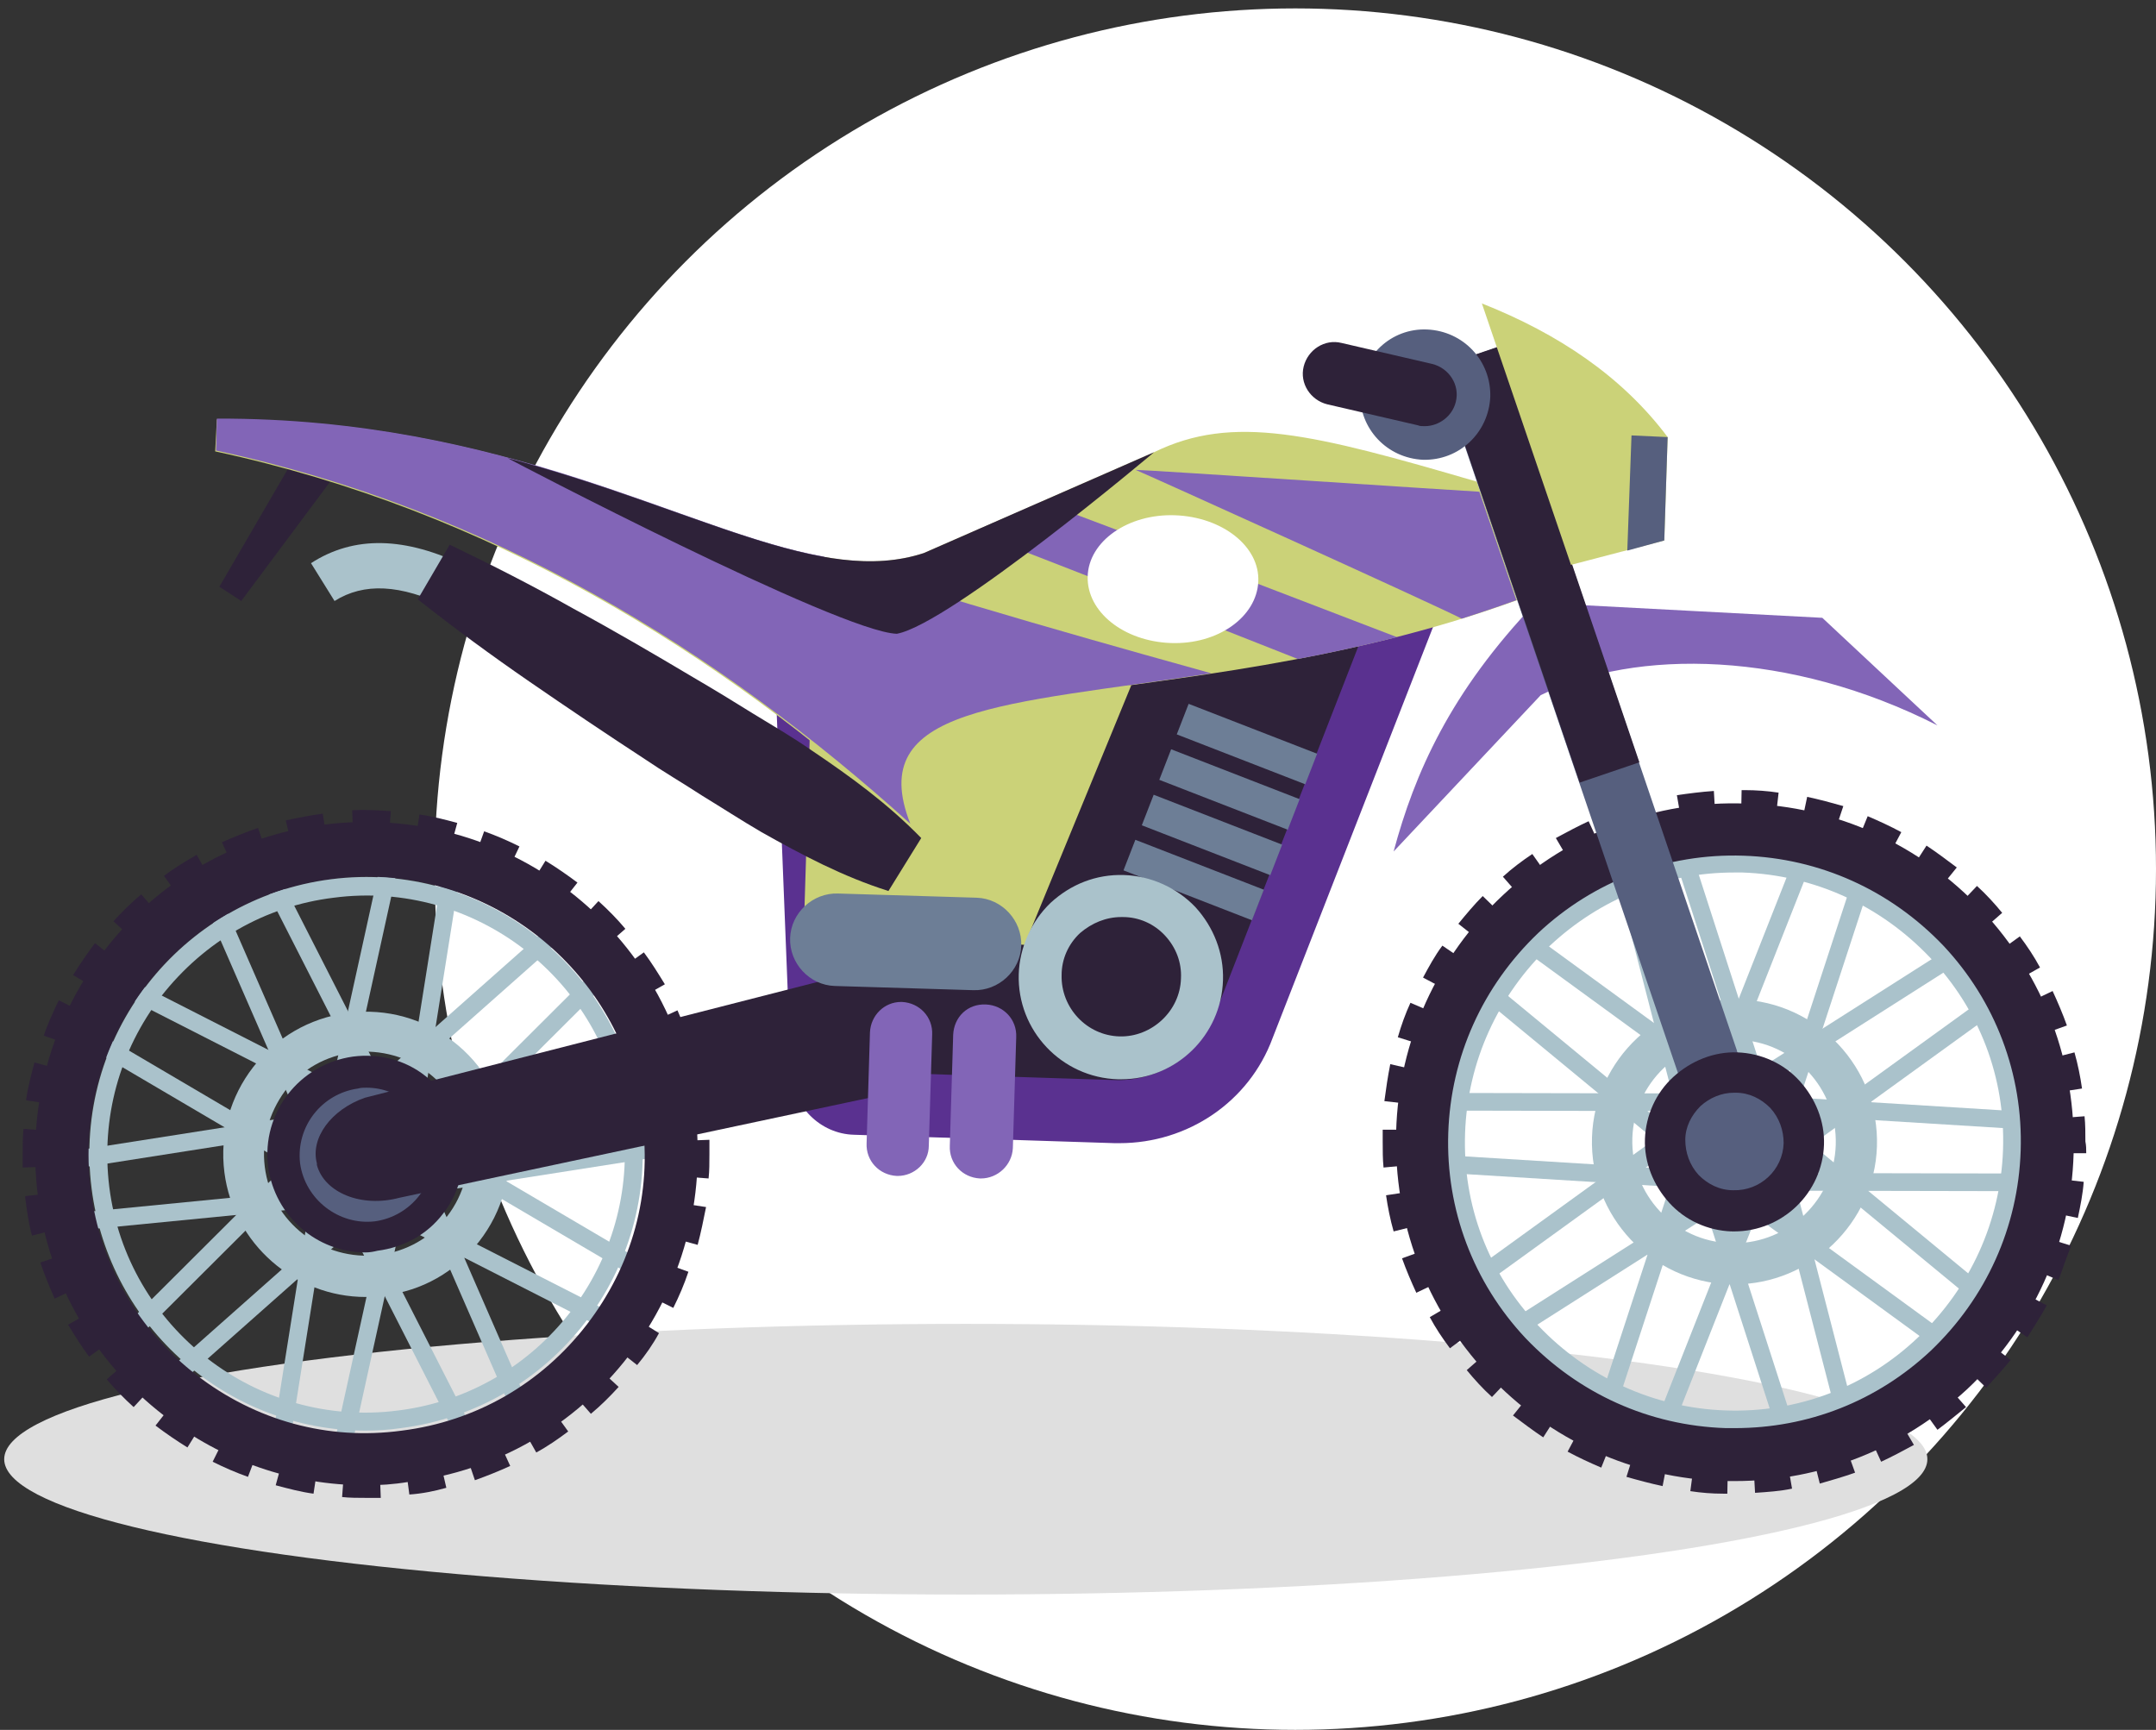
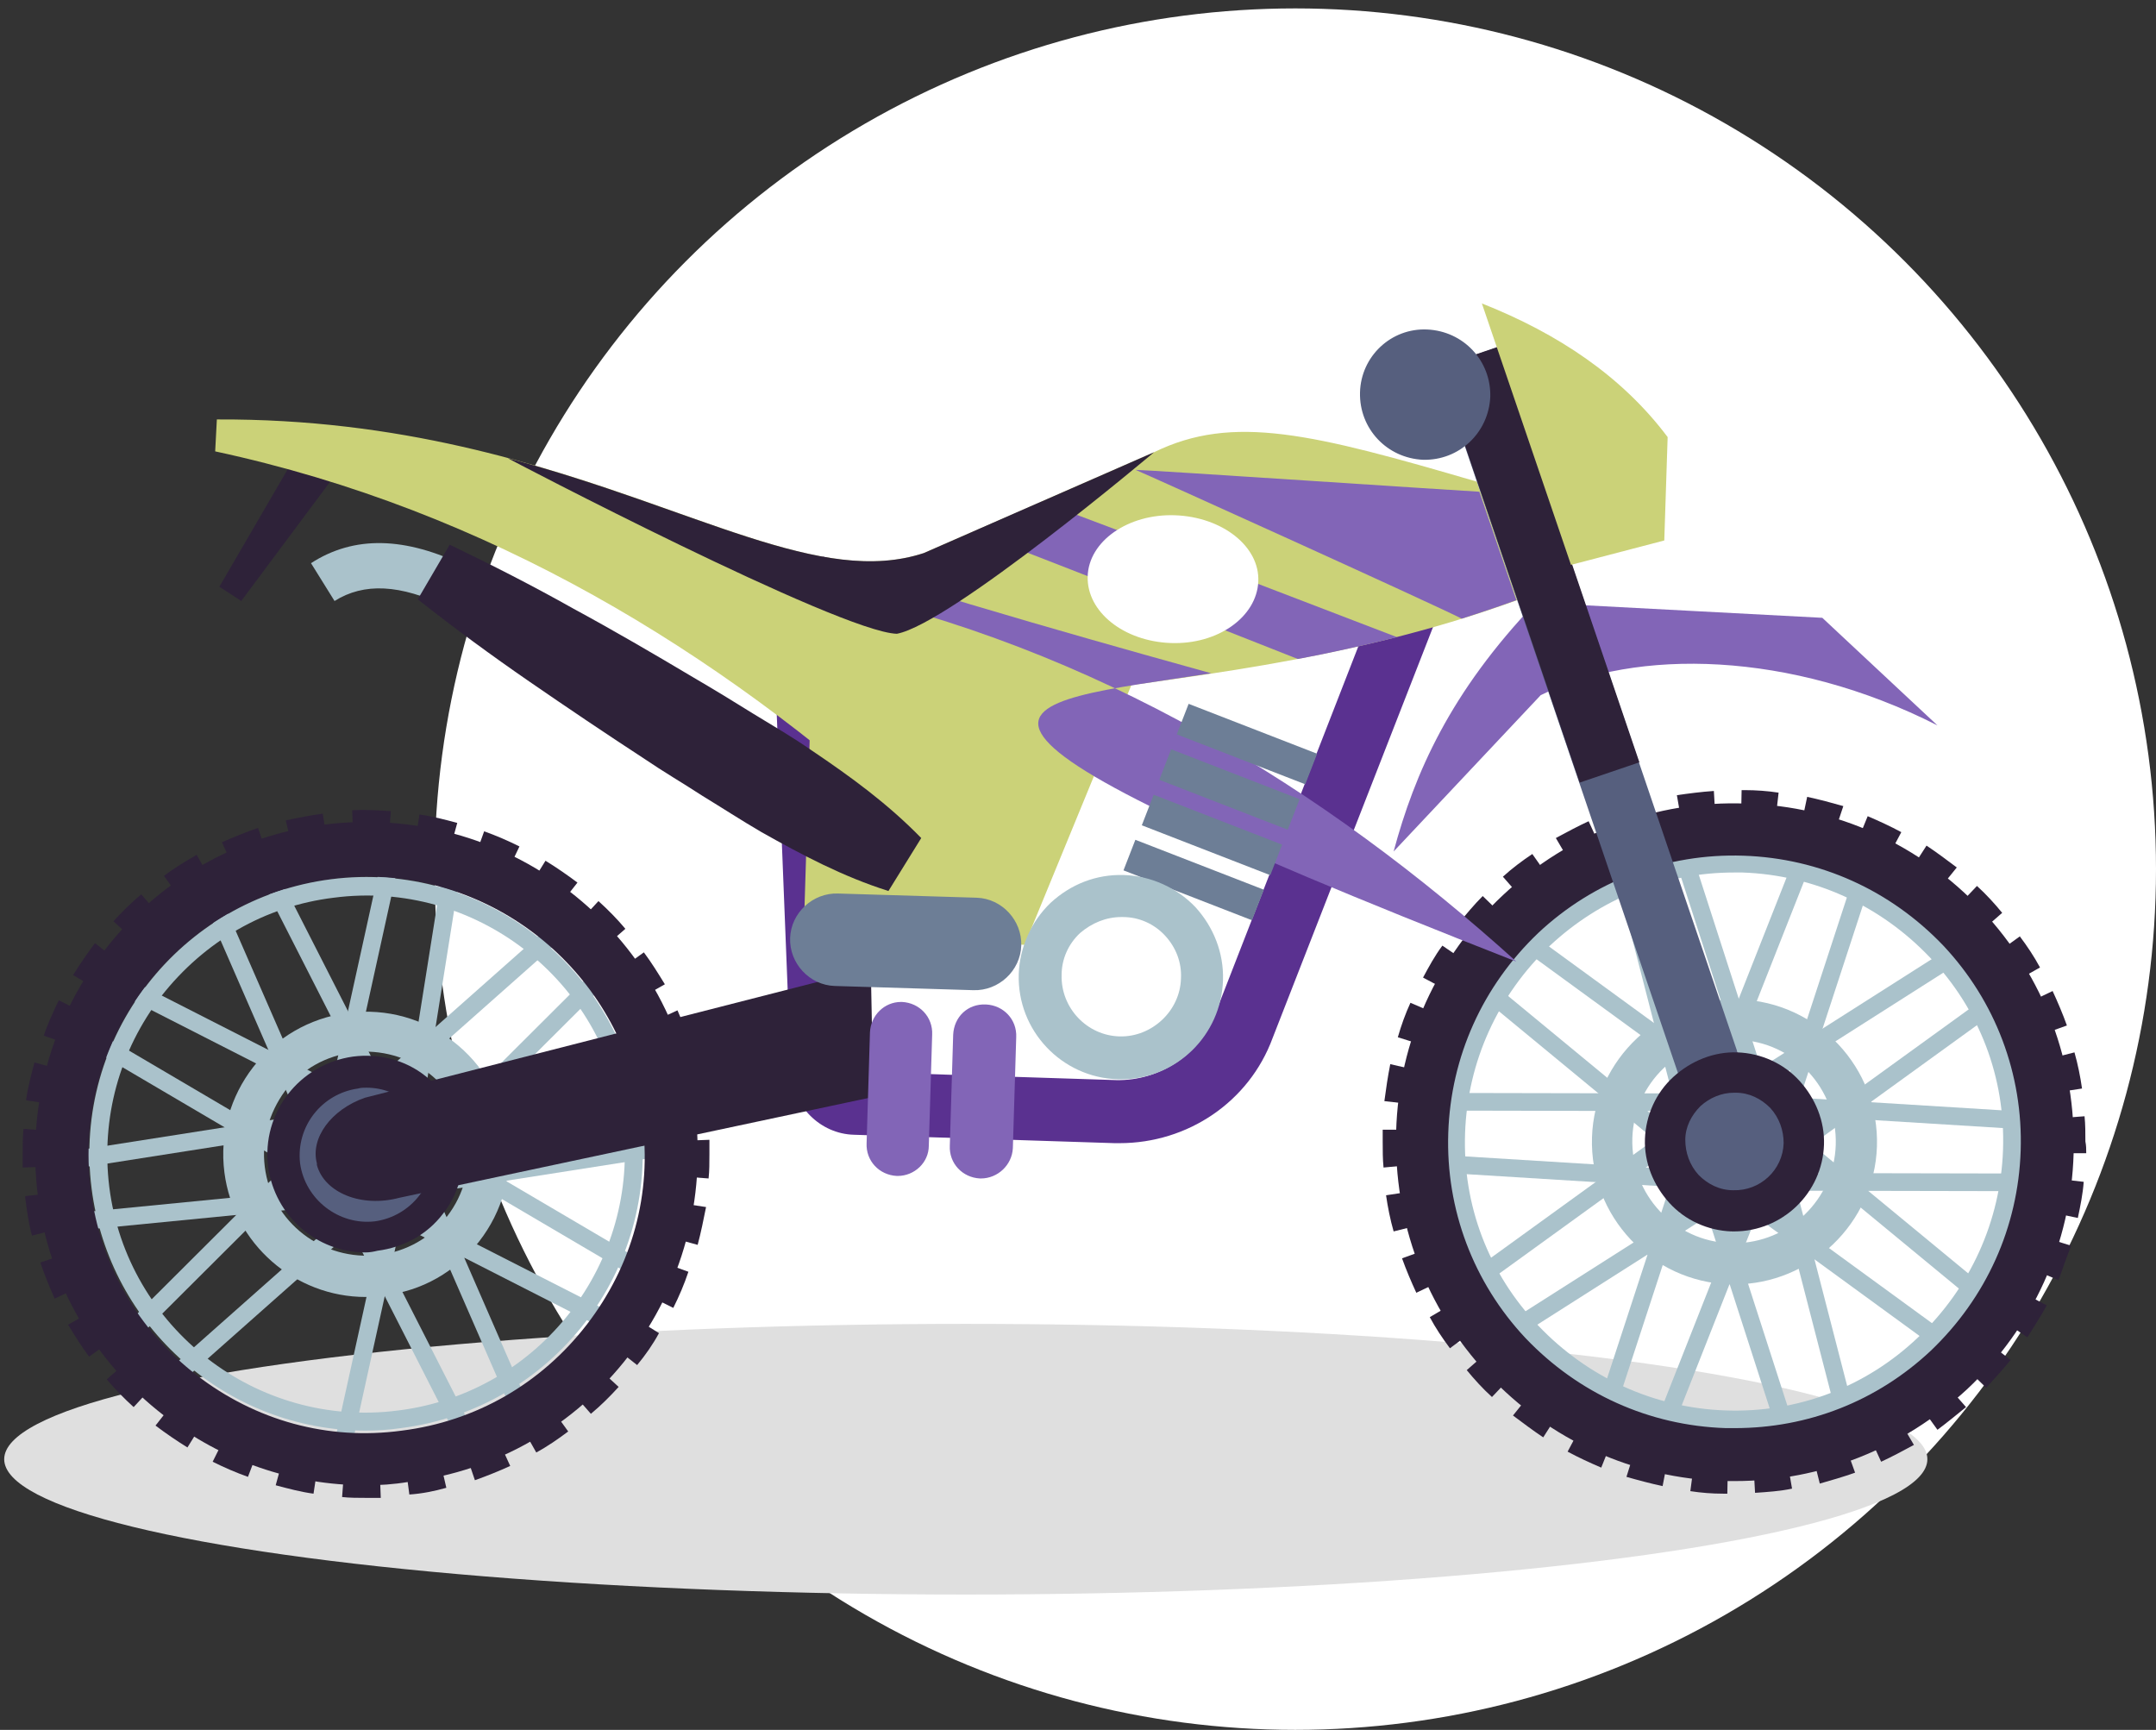
<svg xmlns="http://www.w3.org/2000/svg" version="1.1" x="0px" y="0px" viewBox="0 0 256.5 205.8" style="enable-background:new 0 0 256.5 205.8;" xml:space="preserve">
  <rect x="0" y="0" width="256.5" height="205.8" fill="#333333" stroke="none" />
  <style type="text/css">
	.st0{fill:#FFFFFF;}
	.st1{fill:#DFDFDF;}
	.st2{fill:#565B71;}
	.st3{fill:#AAC2CB;}
	.st4{fill:#2E2239;}
	.st5{fill:#5A3190;}
	.st6{fill:#CBD278;}
	.st7{fill:#8265B7;}
	.st8{fill:#565F7E;}
	.st9{fill:#6D7E96;}
</style>
  <g id="Layer_1">
    <g id="Layer_2_1_">
      <circle class="st0" cx="154.1" cy="103.4" r="102.4" />
    </g>
    <g id="Layer_3">
      <ellipse class="st1" cx="114.9" cy="173.6" rx="114.4" ry="16.1" />
    </g>
  </g>
  <g id="Layer_2">
    <g>
      <g>
        <g>
          <g>
            <g>
              <path class="st2" d="M200.3,135.6c-0.1,3.3,2.5,6.1,5.9,6.2c3.3,0.1,6.1-2.5,6.2-5.9c0.1-3.3-2.5-6.1-5.9-6.2        C203.2,129.7,200.4,132.3,200.3,135.6z" />
            </g>
          </g>
          <g>
            <g>
              <g>
                <g>
                  <g>
                    <rect x="190" y="117.9" transform="matrix(0.367 -0.93 0.93 0.367 20.973 268.741)" class="st3" width="35.9" height="2.1" />
                  </g>
                </g>
                <g>
                  <g>
                    <rect x="204.7" y="100.9" transform="matrix(0.952 -0.307 0.307 0.952 -26.567 68.948)" class="st3" width="2.1" height="35.9" />
                  </g>
                </g>
              </g>
              <g>
                <g>
                  <g>
                    <rect x="205.8" y="134.8" transform="matrix(0.952 -0.307 0.307 0.952 -36.92 70.91)" class="st3" width="2.1" height="35.9" />
                  </g>
                </g>
                <g>
                  <g>
                    <rect x="186.8" y="151.6" transform="matrix(0.367 -0.93 0.93 0.367 -12.451 287.113)" class="st3" width="35.9" height="2.1" />
                  </g>
                </g>
              </g>
            </g>
            <g>
              <g>
                <g>
                  <g>
                    <rect x="189.7" y="111.1" transform="matrix(0.636 -0.771 0.771 0.636 -30.217 194.064)" class="st3" width="2.1" height="35.9" />
                  </g>
                </g>
                <g>
                  <g>
                    <rect x="189" y="113.1" transform="matrix(1.996030e-03 -1 1 1.996030e-03 58.581 320.902)" class="st3" width="2.1" height="35.9" />
                  </g>
                </g>
              </g>
              <g>
                <g>
                  <g>
                    <rect x="221.5" y="122.6" transform="matrix(1.996030e-03 -1 1 1.996030e-03 81.604 362.895)" class="st3" width="2.1" height="35.9" />
                  </g>
                </g>
                <g>
                  <g>
                    <rect x="220.8" y="124.6" transform="matrix(0.636 -0.771 0.771 0.636 -29.312 222.952)" class="st3" width="2.1" height="35.9" />
                  </g>
                </g>
              </g>
            </g>
            <g>
              <g>
                <g>
                  <g>
                    <rect x="177.2" y="147.5" transform="matrix(0.844 -0.537 0.537 0.844 -49.236 127.913)" class="st3" width="35.9" height="2.1" />
                  </g>
                </g>
                <g>
                  <g>
                    <rect x="178.8" y="148.8" transform="matrix(0.311 -0.951 0.951 0.311 -6.774 290.357)" class="st3" width="35.9" height="2.1" />
                  </g>
                </g>
              </g>
              <g>
                <g>
                  <g>
                    <rect x="197.9" y="120.7" transform="matrix(0.311 -0.951 0.951 0.311 33.017 289.16)" class="st3" width="35.9" height="2.1" />
                  </g>
                </g>
                <g>
                  <g>
                    <rect x="199.6" y="122.1" transform="matrix(0.844 -0.537 0.537 0.844 -32.096 135.983)" class="st3" width="35.9" height="2.1" />
                  </g>
                </g>
              </g>
            </g>
            <g>
              <g>
                <g>
                  <g>
                    <rect x="213.9" y="132.5" transform="matrix(0.968 -0.25 0.25 0.968 -30.761 58.462)" class="st3" width="2.1" height="35.9" />
                  </g>
                </g>
                <g>
                  <g>
                    <rect x="215.7" y="131.3" transform="matrix(0.589 -0.808 0.808 0.589 -31.564 236.352)" class="st3" width="2.1" height="35.9" />
                  </g>
                </g>
              </g>
              <g>
                <g>
                  <g>
                    <rect x="194.9" y="104.5" transform="matrix(0.589 -0.808 0.808 0.589 -18.453 208.573)" class="st3" width="2.1" height="35.9" />
                  </g>
                </g>
                <g>
                  <g>
                    <rect x="196.7" y="103.3" transform="matrix(0.968 -0.25 0.25 0.968 -24.019 53.24)" class="st3" width="2.1" height="35.9" />
                  </g>
                </g>
              </g>
            </g>
            <g>
              <g>
                <g>
                  <g>
                    <rect x="221.8" y="114.2" transform="matrix(6.164848e-02 -0.998 0.998 6.164848e-02 77.244 346.457)" class="st3" width="2.1" height="35.9" />
                  </g>
                </g>
                <g>
                  <g>
                    <rect x="204.3" y="129" transform="matrix(0.81 -0.586 0.586 0.81 -34.065 154.995)" class="st3" width="35.9" height="2.1" />
                  </g>
                </g>
              </g>
              <g>
                <g>
                  <g>
                    <rect x="172.4" y="140.5" transform="matrix(0.81 -0.586 0.586 0.81 -46.847 138.488)" class="st3" width="35.9" height="2.1" />
                  </g>
                </g>
                <g>
                  <g>
                    <rect x="188.7" y="121.6" transform="matrix(6.164848e-02 -0.998 0.998 6.164848e-02 38.841 320.351)" class="st3" width="2.1" height="35.9" />
                  </g>
                </g>
              </g>
            </g>
          </g>
          <g>
            <g>
              <path class="st4" d="M206.4,176.2c-0.4,0-0.9,0-1.3,0c-10.8-0.3-20.8-4.9-28.1-12.7c-7.4-7.9-11.2-18.1-10.9-28.9        c0.3-10.8,4.9-20.8,12.7-28.1c7.9-7.4,18.2-11.3,28.9-10.9c10.8,0.3,20.8,4.9,28.1,12.7c7.4,7.9,11.2,18.1,10.9,28.9        c-0.3,10.8-4.9,20.8-12.7,28.1C226.4,172.3,216.7,176.2,206.4,176.2z M206.3,101.9c-8.7,0-16.9,3.2-23.2,9.2        c-6.6,6.2-10.4,14.6-10.7,23.7v0c-0.3,9.1,3,17.7,9.2,24.3c6.2,6.6,14.6,10.4,23.7,10.7c9.1,0.3,17.7-3,24.3-9.2        c6.6-6.2,10.4-14.6,10.7-23.7c0.3-9.1-3-17.7-9.2-24.3c-6.2-6.6-14.6-10.4-23.7-10.7C207,101.9,206.7,101.9,206.3,101.9z" />
            </g>
          </g>
          <g>
            <g>
              <path class="st3" d="M206.4,169.9c-0.4,0-0.7,0-1.1,0c-9.1-0.3-17.5-4.1-23.8-10.7c-6.2-6.6-9.5-15.3-9.2-24.4        c0.3-9.1,4.1-17.5,10.7-23.8c6.6-6.2,15.3-9.5,24.4-9.2c9.1,0.3,17.5,4.1,23.8,10.7c6.2,6.6,9.5,15.3,9.2,24.4        c-0.3,9.1-4.1,17.5-10.7,23.8C223.3,166.7,215.1,169.9,206.4,169.9z M206.3,103.8c-8.2,0-15.9,3.1-21.9,8.7        c-6.2,5.9-9.8,13.8-10.1,22.3c-0.3,8.6,2.8,16.7,8.7,22.9c5.9,6.2,13.8,9.8,22.3,10.1c8.6,0.3,16.7-2.8,22.9-8.7        c6.2-5.9,9.8-13.8,10.1-22.3c0.3-8.6-2.8-16.7-8.7-22.9c-5.9-6.2-13.8-9.8-22.3-10.1C207,103.8,206.7,103.8,206.3,103.8z" />
            </g>
          </g>
          <g>
            <g>
              <path class="st4" d="M205.5,177.7l-0.5,0c-1.3,0-2.6-0.1-3.9-0.3l0.7-5.3c1.1,0.1,2.3,0.2,3.4,0.3l0.4,0L205.5,177.7z         M208.8,177.6l-0.3-5.3c1.3-0.1,2.6-0.2,3.8-0.4l0.9,5.2C211.8,177.4,210.3,177.5,208.8,177.6z M197.8,176.8        c-1.4-0.3-2.9-0.7-4.3-1.1l1.6-5.1c1.2,0.4,2.5,0.7,3.7,1L197.8,176.8z M216.5,176.5l-1.3-5.2c1.2-0.3,2.5-0.7,3.7-1.1l1.8,5        C219.3,175.7,217.9,176.1,216.5,176.5z M190.5,174.6c-1.4-0.6-2.7-1.2-4-1.9l2.5-4.7c1.1,0.6,2.3,1.2,3.5,1.6L190.5,174.6z         M223.8,173.9l-2.2-4.8c1.2-0.5,2.3-1.1,3.4-1.8l2.7,4.6C226.4,172.6,225.1,173.3,223.8,173.9z M183.6,171        c-1.2-0.8-2.4-1.7-3.6-2.6l3.3-4.1c1,0.8,2,1.6,3.1,2.3L183.6,171z M230.5,170.1l-3.1-4.3c1-0.7,2.1-1.5,3-2.4l3.5,4        C232.8,168.3,231.7,169.2,230.5,170.1z M177.5,166.2c-1.1-1-2.1-2.1-3-3.2l4-3.5c0.8,1,1.7,1.9,2.7,2.8L177.5,166.2z         M236.3,165.1l-3.8-3.7c0.9-0.9,1.7-1.9,2.5-2.9l4.2,3.3C238.3,162.9,237.3,164,236.3,165.1z M172.5,160.4        c-0.9-1.2-1.7-2.4-2.4-3.7l4.6-2.7c0.6,1.1,1.4,2.2,2.1,3.2L172.5,160.4z M241.2,159.1l-4.4-3c0.7-1.1,1.4-2.2,2-3.3l4.7,2.5        C242.8,156.6,242,157.8,241.2,159.1z M168.5,153.8c-0.6-1.3-1.2-2.7-1.7-4.1l5-1.8c0.4,1.2,0.9,2.4,1.5,3.6L168.5,153.8z         M244.9,152.3l-4.9-2.1c0.5-1.2,0.9-2.4,1.3-3.6l5.1,1.6C245.9,149.5,245.4,150.9,244.9,152.3z M165.8,146.5        c-0.4-1.4-0.7-2.9-0.9-4.3l5.3-0.8c0.2,1.3,0.5,2.5,0.8,3.8L165.8,146.5z M247.2,144.9l-5.2-1.1c0.3-1.2,0.5-2.5,0.6-3.8        l5.3,0.6C247.8,142,247.5,143.5,247.2,144.9z M164.6,138.9c-0.1-1-0.1-2-0.1-3.1c0-0.5,0-0.9,0-1.4l5.3,0l0,0.2        c0,0.3,0,0.7,0,1.1c0,0.9,0,1.8,0.1,2.7L164.6,138.9z M248.2,137.2l-2.7,0l-2.7-0.2c0-0.4,0-0.8,0-1.2c0-0.9,0-1.7-0.1-2.6        l5.3-0.4c0.1,1,0.1,2,0.1,3C248.2,136.3,248.2,136.7,248.2,137.2z M170,131.6l-5.3-0.6c0.2-1.5,0.4-2.9,0.7-4.4l5.2,1.2        C170.4,129.1,170.2,130.4,170,131.6z M242.5,130.3c-0.2-1.3-0.5-2.5-0.8-3.8l5.1-1.3c0.4,1.4,0.7,2.9,0.9,4.3L242.5,130.3z         M171.4,125l-5.1-1.6c0.4-1.4,0.9-2.8,1.5-4.1l4.9,2.1C172.2,122.6,171.8,123.8,171.4,125z M240.9,123.8        c-0.4-1.2-0.9-2.4-1.5-3.6l4.8-2.3c0.6,1.3,1.2,2.7,1.7,4.1L240.9,123.8z M174,118.8l-4.7-2.5c0.7-1.3,1.4-2.6,2.3-3.8l4.4,3        C175.2,116.6,174.6,117.7,174,118.8z M238.1,117.7c-0.6-1.1-1.3-2.2-2.1-3.2l4.3-3.1c0.9,1.2,1.7,2.4,2.4,3.7L238.1,117.7z         M177.7,113.2l-4.2-3.3c0.9-1.1,1.9-2.3,2.9-3.3l3.8,3.7C179.3,111.2,178.5,112.2,177.7,113.2z M234.2,112.1        c-0.8-1-1.7-1.9-2.7-2.8l3.7-3.9c1.1,1,2.1,2.1,3,3.2L234.2,112.1z M182.3,108.3l-3.5-4c1.1-1,2.3-1.9,3.5-2.7l3.1,4.4        C184.3,106.6,183.3,107.4,182.3,108.3z M229.4,107.4c-1-0.8-2-1.6-3.1-2.3l2.9-4.5c1.2,0.8,2.4,1.7,3.6,2.6L229.4,107.4z         M187.8,104.3l-2.7-4.6c1.3-0.7,2.6-1.4,3.9-2l2.2,4.8C190,103.1,188.9,103.7,187.8,104.3z M223.7,103.7        c-1.1-0.6-2.3-1.2-3.5-1.7l2-4.9c1.4,0.6,2.7,1.2,4,1.9L223.7,103.7z M193.9,101.5l-1.8-5c1.4-0.5,2.8-0.9,4.2-1.3l1.3,5.2        C196.3,100.6,195.1,101,193.9,101.5z M217.6,101c-1.2-0.4-2.5-0.7-3.7-1l1.1-5.2c1.4,0.3,2.9,0.7,4.3,1.1L217.6,101z         M200.4,99.8l-0.9-5.2c1.4-0.2,2.9-0.4,4.4-0.5l0.3,5.3C202.9,99.4,201.7,99.6,200.4,99.8z M211,99.6        c-1.1-0.1-2.3-0.2-3.5-0.3l-0.4,0l0.1-5.3l0.4,0c1.3,0,2.7,0.1,4,0.3L211,99.6z" />
            </g>
          </g>
          <g>
            <g>
              <path class="st3" d="M206.3,152.8c-0.2,0-0.4,0-0.5,0c-9.3-0.3-16.7-8.1-16.4-17.5c0.3-9.3,8.2-16.7,17.5-16.4        c9.3,0.3,16.7,8.1,16.4,17.5C223,145.5,215.4,152.8,206.3,152.8z M206.3,123.7c-6.5,0-11.9,5.2-12.1,11.7        c-0.2,6.7,5,12.3,11.7,12.5c0.1,0,0.3,0,0.4,0c6.5,0,11.9-5.2,12.1-11.7c0.2-6.7-5-12.3-11.7-12.5        C206.6,123.7,206.5,123.7,206.3,123.7z" />
            </g>
          </g>
        </g>
        <g>
          <g>
            <g>
              <path class="st2" d="M37.5,138.1c0.4,3.3,3.5,5.7,6.8,5.2s5.7-3.5,5.2-6.8c-0.4-3.3-3.5-5.7-6.8-5.2        C39.5,131.7,37.1,134.8,37.5,138.1z" />
            </g>
          </g>
          <g>
            <g>
              <g>
                <g>
                  <g>
                    <rect x="24.5" y="119.3" transform="matrix(0.215 -0.977 0.977 0.215 -84.242 135.918)" class="st3" width="35.9" height="2.1" />
                  </g>
                </g>
                <g>
                  <g>
                    <rect x="39.3" y="102.7" transform="matrix(0.891 -0.454 0.454 0.891 -50.344 31.434)" class="st3" width="2.1" height="35.9" />
                  </g>
                </g>
              </g>
              <g>
                <g>
                  <g>
                    <rect x="45.7" y="136" transform="matrix(0.891 -0.454 0.454 0.891 -64.747 37.959)" class="st3" width="2.1" height="35.9" />
                  </g>
                </g>
                <g>
                  <g>
                    <rect x="26.7" y="153.2" transform="matrix(0.215 -0.977 0.977 0.215 -115.581 164.562)" class="st3" width="35.9" height="2.1" />
                  </g>
                </g>
              </g>
            </g>
            <g>
              <g>
                <g>
                  <g>
                    <rect x="26.1" y="115.1" transform="matrix(0.507 -0.862 0.862 0.507 -101.369 89.058)" class="st3" width="2.1" height="35.9" />
                  </g>
                </g>
                <g>
                  <g>
                    <rect x="8.8" y="134.1" transform="matrix(0.988 -0.155 0.155 0.988 -20.684 5.796)" class="st3" width="35.9" height="2.1" />
                  </g>
                </g>
              </g>
              <g>
                <g>
                  <g>
                    <rect x="42.4" y="138.3" transform="matrix(0.988 -0.155 0.155 0.988 -20.928 11.074)" class="st3" width="35.9" height="2.1" />
                  </g>
                </g>
                <g>
                  <g>
                    <rect x="58.9" y="123.5" transform="matrix(0.507 -0.862 0.862 0.507 -92.41 121.515)" class="st3" width="2.1" height="35.9" />
                  </g>
                </g>
              </g>
            </g>
            <g>
              <g>
                <g>
                  <g>
                    <rect x="16.5" y="150.6" transform="matrix(0.748 -0.663 0.663 0.748 -91.911 61.054)" class="st3" width="35.9" height="2.1" />
                  </g>
                </g>
                <g>
                  <g>
-                     <rect x="18.4" y="151.6" transform="matrix(0.157 -0.988 0.988 0.157 -120.104 164.621)" class="st3" width="35.9" height="2.1" />
-                   </g>
+                     </g>
                </g>
              </g>
              <g>
                <g>
                  <g>
                    <rect x="32.8" y="120.9" transform="matrix(0.157 -0.988 0.988 0.157 -77.66 152.953)" class="st3" width="35.9" height="2.1" />
                  </g>
                </g>
                <g>
                  <g>
                    <rect x="34.7" y="121.9" transform="matrix(0.748 -0.663 0.663 0.748 -68.346 65.877)" class="st3" width="35.9" height="2.1" />
                  </g>
                </g>
              </g>
            </g>
            <g>
              <g>
                <g>
                  <g>
                    <rect x="53.3" y="132.4" transform="matrix(0.917 -0.4 0.4 0.917 -55.562 34.262)" class="st3" width="2.1" height="35.9" />
                  </g>
                </g>
                <g>
                  <g>
                    <rect x="54.9" y="130.9" transform="matrix(0.454 -0.891 0.891 0.454 -102.119 131.062)" class="st3" width="2.1" height="35.9" />
                  </g>
                </g>
              </g>
              <g>
                <g>
                  <g>
                    <rect x="30.1" y="107.8" transform="matrix(0.454 -0.891 0.891 0.454 -94.98 96.377)" class="st3" width="2.1" height="35.9" />
                  </g>
                </g>
                <g>
                  <g>
                    <rect x="31.7" y="106.3" transform="matrix(0.917 -0.4 0.4 0.917 -46.933 23.44)" class="st3" width="2.1" height="35.9" />
                  </g>
                </g>
              </g>
            </g>
            <g>
              <g>
                <g>
                  <g>
                    <rect x="41.3" y="130" transform="matrix(0.995 -9.750540e-02 9.750540e-02 0.995 -12.496 6.407)" class="st3" width="35.9" height="2.1" />
                  </g>
                </g>
                <g>
                  <g>
                    <rect x="40.4" y="128.1" transform="matrix(0.708 -0.706 0.706 0.708 -74.147 78.974)" class="st3" width="35.9" height="2.1" />
                  </g>
                </g>
              </g>
              <g>
                <g>
                  <g>
                    <rect x="10.7" y="144.4" transform="matrix(0.708 -0.706 0.706 0.708 -94.383 62.791)" class="st3" width="35.9" height="2.1" />
                  </g>
                </g>
                <g>
                  <g>
                    <rect x="9.8" y="142.5" transform="matrix(0.995 -9.750540e-02 9.750540e-02 0.995 -13.865 3.395)" class="st3" width="35.9" height="2.1" />
                  </g>
                </g>
              </g>
            </g>
          </g>
          <g>
            <g>
              <path class="st4" d="M43.5,176.7c-8.7,0-17.1-2.9-24-8.3c-8.3-6.4-13.7-15.7-15-26.2c-1.3-10.4,1.5-20.8,7.9-29.1        c6.4-8.3,15.7-13.7,26.2-15c10.4-1.3,20.8,1.5,29.1,7.9c8.3,6.4,13.7,15.7,15,26.2c1.3,10.4-1.5,20.8-7.9,29.1        c-6.4,8.3-15.7,13.7-26.2,15C46.8,176.6,45.2,176.7,43.5,176.7z M43.6,104.3c-1.4,0-2.8,0.1-4.2,0.3        c-18.1,2.3-30.9,18.9-28.6,37c1.1,8.8,5.6,16.6,12.6,22c7,5.4,15.6,7.8,24.4,6.6c8.8-1.1,16.6-5.6,22-12.6        c5.4-7,7.8-15.6,6.6-24.4C74.2,116.5,60,104.3,43.6,104.3z" />
            </g>
          </g>
          <g>
            <g>
              <path class="st3" d="M43.5,170.2c-16.3,0-30.5-12.2-32.6-28.8l0,0c-2.3-18,10.5-34.5,28.5-36.8c18-2.3,34.5,10.5,36.8,28.5        c2.3,18-10.5,34.5-28.5,36.8C46.3,170.1,44.9,170.2,43.5,170.2z M13,141.2c2.1,16.8,17.6,28.8,34.4,26.6        c16.8-2.1,28.8-17.6,26.7-34.4c-2.1-16.8-17.6-28.8-34.4-26.6c-8.2,1-15.4,5.2-20.5,11.7C14.2,125,12,133,13,141.2L13,141.2z" />
            </g>
          </g>
          <g>
            <g>
              <path class="st4" d="M43.5,178.2c-0.9,0-1.9,0-2.8-0.1l0.4-5.3c1.3,0.1,2.6,0.1,4,0.1l0.2,5.3        C44.7,178.2,44.1,178.2,43.5,178.2z M48.7,177.8l-0.7-5.3l0.2,0c1.2-0.2,2.5-0.4,3.7-0.7l1.2,5.2        C51.7,177.4,50.2,177.7,48.7,177.8z M37.3,177.7c-1.5-0.2-3-0.6-4.5-1l1.4-5.1c1.3,0.3,2.6,0.6,3.9,0.8L37.3,177.7z         M56.5,176.1l-1.7-5c1.3-0.4,2.5-0.9,3.7-1.5l2.2,4.8C59.4,175,57.9,175.6,56.5,176.1z M29.5,175.7c-1.4-0.5-2.8-1.1-4.2-1.8        l2.4-4.8c1.2,0.6,2.4,1.1,3.7,1.6L29.5,175.7z M63.8,172.8l-2.6-4.6c1.2-0.7,2.3-1.4,3.3-2.2l3.1,4.3        C66.4,171.2,65.1,172.1,63.8,172.8z M22.3,172.2c-1.3-0.8-2.6-1.7-3.8-2.6l3.3-4.2c1.1,0.8,2.2,1.6,3.3,2.3L22.3,172.2z         M70.3,168.2l-3.5-4c1-0.9,2-1.8,2.9-2.8l3.9,3.6C72.6,166.1,71.5,167.2,70.3,168.2z M15.9,167.4c-1.1-1-2.2-2.1-3.2-3.3        l4-3.5c0.9,1,1.8,2,2.8,2.9L15.9,167.4z M75.8,162.4l-4.2-3.3c0.8-1,1.6-2.2,2.3-3.3l4.5,2.8        C77.7,159.9,76.8,161.2,75.8,162.4z M10.6,161.4c-0.9-1.2-1.7-2.5-2.5-3.8l4.6-2.6c0.7,1.1,1.4,2.3,2.2,3.3L10.6,161.4z         M80.1,155.6l-4.8-2.4c0.6-1.2,1.1-2.4,1.6-3.7l5,1.8C81.4,152.8,80.8,154.2,80.1,155.6z M6.5,154.5c-0.6-1.4-1.2-2.8-1.7-4.3        l5-1.7c0.4,1.3,0.9,2.5,1.5,3.7L6.5,154.5z M83,148.1l-5.1-1.4c0.3-1.3,0.6-2.6,0.8-3.9l5.3,0.8        C83.7,145.1,83.4,146.6,83,148.1z M3.8,147c-0.4-1.5-0.6-3-0.8-4.5l0-0.2l5.3-0.6L5.6,142l2.6-0.3c0.2,1.4,0.4,2.7,0.7,4        L3.8,147z M84.3,140.2l-5.3-0.4c0.1-0.8,0.1-1.6,0.1-2.5c0-0.5,0-1,0-1.5l5.3-0.2c0,0.6,0,1.2,0,1.7        C84.4,138.3,84.4,139.3,84.3,140.2z M2.7,138.9c0-0.6,0-1.1,0-1.7c0-1,0-2,0.1-2.9l5.3,0.4C8,135.6,8,136.4,8,137.3        c0,0.5,0,1,0,1.4L2.7,138.9z M78.8,132.9l0-0.3c-0.1-1.1-0.4-2.4-0.7-3.7l5.2-1.2c0.4,1.5,0.6,2.9,0.8,4.4L78.8,132.9z         M8.4,131.7l-5.3-0.8c0.2-1.5,0.6-3,1-4.5l5.1,1.4C8.9,129.1,8.6,130.4,8.4,131.7z M77.3,126.1c-0.4-1.3-0.9-2.5-1.5-3.7        l4.8-2.2c0.6,1.4,1.2,2.8,1.7,4.3L77.3,126.1z M10.2,125l-5-1.8c0.5-1.4,1.1-2.8,1.8-4.2l4.7,2.4        C11.2,122.5,10.6,123.8,10.2,125z M74.5,119.7c-0.7-1.2-1.4-2.3-2.2-3.3l4.3-3.1c0.9,1.2,1.7,2.5,2.5,3.8L74.5,119.7z         M13.2,118.7L8.7,116c0.8-1.3,1.7-2.6,2.6-3.8l4.2,3.3C14.7,116.5,13.9,117.6,13.2,118.7z M70.4,114c-0.9-1-1.8-2-2.8-2.9        l3.6-3.9c1.1,1,2.2,2.1,3.2,3.3L70.4,114z M17.4,113.2l-3.9-3.6c1-1.1,2.1-2.2,3.3-3.2l3.5,4        C19.3,111.3,18.3,112.2,17.4,113.2z M65.4,109.2c-1-0.8-2.1-1.6-3.3-2.3l2.8-4.5c1.3,0.8,2.6,1.7,3.8,2.6L65.4,109.2z         M22.6,108.5l-3.1-4.3c1.2-0.9,2.5-1.7,3.9-2.5l2.6,4.6C24.8,107,23.7,107.8,22.6,108.5z M59.5,105.5        c-1.2-0.6-2.4-1.1-3.7-1.6l1.8-5c1.4,0.5,2.8,1.1,4.2,1.8L59.5,105.5z M28.6,105l-2.2-4.8c1.4-0.6,2.8-1.2,4.3-1.7l1.7,5        C31.1,104,29.8,104.5,28.6,105z M53,103c-1.3-0.4-2.6-0.6-3.9-0.8l0.8-5.3c1.5,0.2,3,0.6,4.5,1L53,103z M35.2,102.7L34,97.6        c1.4-0.3,2.9-0.6,4.4-0.8l0.4,2.6l0.3,2.6C37.8,102.2,36.5,102.4,35.2,102.7z M46.1,101.8c-1.3-0.1-2.6-0.1-4-0.1l-0.2-5.3        c1.5-0.1,3.1,0,4.6,0.1L46.1,101.8z" />
            </g>
          </g>
          <g>
            <g>
              <path class="st3" d="M43.5,154.3c-8.4,0-15.7-6.3-16.8-14.8l0,0c-1.2-9.3,5.4-17.8,14.7-19c9.3-1.2,17.8,5.4,19,14.7        c0.6,4.5-0.6,8.9-3.4,12.5c-2.8,3.6-6.8,5.9-11.3,6.4C45,154.2,44.3,154.3,43.5,154.3z M31.5,138.8        c0.8,6.6,6.9,11.3,13.6,10.5c3.2-0.4,6.1-2,8.1-4.6c2-2.6,2.8-5.7,2.4-9c-0.8-6.6-6.9-11.3-13.6-10.5c-3.2,0.4-6.1,2-8.1,4.6        C32,132.4,31.1,135.6,31.5,138.8L31.5,138.8z" />
            </g>
          </g>
        </g>
        <g>
          <g>
-             <path class="st4" d="M103.3,131.3l29.4,0.9c6.7,0.2,12.9-3.8,15.3-10.1l19-48.9l-72.3,3.2l2.9,49.4       C97.9,128.9,100.3,131.3,103.3,131.3z" />
-           </g>
+             </g>
        </g>
        <g>
          <g>
            <polygon class="st4" points="26.1,69.8 35.7,53.3 40.1,56.2 28.7,71.5      " />
          </g>
        </g>
        <g>
          <g>
            <path class="st5" d="M133.2,136c-0.2,0-0.4,0-0.6,0l-31-1c-4-0.1-7.3-3.4-7.5-7.4l-2.4-60.5l80.7,2.6l-21,53.8       C148.6,131.1,141.3,136,133.2,136z M99.6,74.9l2,52.4c0,0.1,0.1,0.2,0.2,0.2l31,1c5.1,0.1,9.9-3,11.7-7.7l17.1-43.9L99.6,74.9z       " />
          </g>
        </g>
        <g>
          <g>
            <polygon class="st6" points="95.6,111.6 121.9,112.4 134.6,81.5 96.5,82.4      " />
          </g>
        </g>
        <g>
          <g>
            <path class="st6" d="M25.6,53.7c32.6,7,59.8,23.8,82.6,44.4c-7.8-20.4,30.4-11.5,72.3-26.7l-4.8-14.1       c-19.5-5.7-29-8.1-38.4-3.5l-27.4,12c-17.5,5.8-40.5-16.1-84.1-15.9L25.6,53.7z" />
          </g>
        </g>
        <g>
          <g>
            <path class="st7" d="M154.4,78.4c3.8-0.7,7.8-1.6,11.8-2.6c-0.3-0.1-38.2-14.7-42.3-16.1l-8.2,3.6       C120.9,65.1,146.5,75.3,154.4,78.4z" />
          </g>
        </g>
        <g>
          <g>
-             <path class="st7" d="M144.1,80.1c-5.4-1.5-36.5-10.1-46.2-13.9c-16.2-2.9-37.7-16.5-72.1-16.4l-0.1,3.8       c32.6,7,59.8,23.8,82.6,44.4C102.8,84,119.4,83.9,144.1,80.1z" />
+             <path class="st7" d="M144.1,80.1c-5.4-1.5-36.5-10.1-46.2-13.9l-0.1,3.8       c32.6,7,59.8,23.8,82.6,44.4C102.8,84,119.4,83.9,144.1,80.1z" />
          </g>
        </g>
        <g>
          <g>
            <path class="st7" d="M173.9,73.6c2.2-0.7,4.3-1.4,6.5-2.2l-4.4-12.9c-2.1-0.1-39.5-2.6-40.9-2.6       C135.9,56.2,170.6,71.9,173.9,73.6z" />
          </g>
        </g>
        <g>
          <g>
            <path class="st4" d="M106.7,75.4c6.4-1.2,30.6-21.6,30.6-21.6l-27.4,12c-12.2,4-27-5.3-49.5-11.3       C60.3,54.5,99.9,75.2,106.7,75.4z" />
          </g>
        </g>
        <g>
          <g>
            <path class="st7" d="M182.7,71.7l34.1,1.8l13.7,12.8c-17.5-8.9-35.9-9.2-47.2-3.6l-17.5,18.6C168.3,92,172.5,82.4,182.7,71.7z" />
          </g>
        </g>
        <g>
          <g>
            <rect x="186.7" y="39.9" transform="matrix(0.947 -0.322 0.322 0.947 -18.566 66.049)" class="st8" width="7.5" height="98.6" />
          </g>
        </g>
        <g>
          <g>
            <rect x="179.3" y="41.1" transform="matrix(0.947 -0.322 0.322 0.947 -11.905 62.484)" class="st4" width="7.5" height="52.2" />
          </g>
        </g>
        <g>
          <g>
            <path class="st6" d="M186.9,67.2l11.1-2.9l0.4-12.3c-5.4-7.2-13-12.3-22.1-15.9L186.9,67.2z" />
          </g>
        </g>
        <g>
          <g>
-             <polygon class="st8" points="194.1,51.8 193.6,65.5 198,64.3 198.4,52      " />
-           </g>
+             </g>
        </g>
        <g>
          <g>
            <path class="st8" d="M161.8,46.7c-0.1,4.3,3.2,7.8,7.5,8c4.3,0.1,7.8-3.2,8-7.5c0.1-4.3-3.2-7.8-7.5-8S161.9,42.4,161.8,46.7z" />
          </g>
        </g>
        <g>
          <g>
-             <path class="st4" d="M169.5,50.7c-0.3,0-0.6,0-0.8-0.1l-10.8-2.5c-2-0.5-3.3-2.5-2.8-4.5c0.5-2,2.5-3.3,4.5-2.8l10.8,2.5       c2,0.5,3.3,2.5,2.8,4.5C172.8,49.5,171.2,50.7,169.5,50.7z" />
-           </g>
+             </g>
        </g>
        <g>
          <g>
            <g>
              <path class="st8" d="M33.8,138.5c0.7,5.4,5.6,9.2,11,8.5c5.4-0.7,9.2-5.6,8.5-11c-0.7-5.4-5.6-9.2-11-8.5        S33.1,133.2,33.8,138.5z" />
            </g>
            <g>
              <path class="st4" d="M43.5,149c-5.8,0-10.8-4.3-11.6-10.2c-0.8-6.4,3.7-12.2,10.1-13.1c3.1-0.4,6.2,0.4,8.6,2.3        c2.5,1.9,4,4.7,4.4,7.8c0.4,3.1-0.4,6.2-2.3,8.6c-1.9,2.5-4.7,4-7.8,4.4C44.5,148.9,44,149,43.5,149z M43.6,129.4        c-0.3,0-0.7,0-1,0.1c-4.3,0.6-7.4,4.5-6.9,8.9c0.6,4.3,4.6,7.4,8.9,6.9c4.3-0.6,7.4-4.5,6.9-8.9        C50.9,132.3,47.5,129.4,43.6,129.4z" />
            </g>
          </g>
          <g>
            <g>
              <path class="st4" d="M47.5,142.5l56.4-12l-0.3-15.3l-60.2,15.4c-4,1.4-6.5,4.8-5.7,7.8l0,0.2C38.6,141.9,43,143.7,47.5,142.5z        " />
            </g>
          </g>
        </g>
        <g>
          <g>
            <ellipse transform="matrix(0.57 -0.822 0.822 0.57 -22.878 227.952)" class="st8" cx="206.3" cy="135.8" rx="8.2" ry="8.2" />
          </g>
          <g>
            <path class="st4" d="M206.3,146.5c-0.1,0-0.2,0-0.3,0c-2.8-0.1-5.5-1.3-7.4-3.4c-1.9-2.1-3-4.8-2.9-7.6l2.4,0.1l-2.4-0.1       c0.1-2.8,1.3-5.5,3.4-7.4c2.1-1.9,4.8-3,7.6-2.9c2.8,0.1,5.5,1.3,7.4,3.4c1.9,2.1,3,4.8,2.9,7.6       C216.8,141.9,212.1,146.5,206.3,146.5z M206.3,130c-1.5,0-2.9,0.6-4,1.6c-1.1,1.1-1.8,2.5-1.8,4c0,1.5,0.5,3,1.6,4.2       c1.1,1.1,2.5,1.8,4.1,1.8c3.2,0.1,5.9-2.4,6-5.6c0-1.5-0.5-3-1.6-4.2c-1.1-1.1-2.5-1.8-4.1-1.8C206.5,130,206.4,130,206.3,130z       " />
          </g>
        </g>
        <g>
          <g>
            <g>
              <rect x="146.4" y="80.3" transform="matrix(0.362 -0.932 0.932 0.362 12.164 194.745)" class="st9" width="3.9" height="16.4" />
            </g>
          </g>
          <g>
            <g>
              <rect x="144.3" y="85.7" transform="matrix(0.362 -0.932 0.932 0.362 5.811 196.239)" class="st9" width="3.9" height="16.4" />
            </g>
          </g>
          <g>
            <g>
              <rect x="142.2" y="91.1" transform="matrix(0.362 -0.932 0.932 0.362 -0.54 197.736)" class="st9" width="3.9" height="16.4" />
            </g>
          </g>
          <g>
            <g>
              <rect x="140.1" y="96.4" transform="matrix(0.362 -0.932 0.932 0.362 -6.899 199.221)" class="st9" width="3.9" height="16.4" />
            </g>
          </g>
        </g>
        <g>
          <g>
            <path class="st3" d="M133.4,128.4c-0.1,0-0.3,0-0.4,0c-6.7-0.2-12-5.8-11.8-12.5c0.1-3.2,1.5-6.3,3.8-8.5       c2.4-2.2,5.4-3.4,8.7-3.3c3.2,0.1,6.3,1.5,8.5,3.8c2.2,2.4,3.4,5.5,3.3,8.7C145.3,123.2,139.9,128.4,133.4,128.4z M133.4,109.1       c-1.8,0-3.5,0.7-4.9,1.9c-1.4,1.3-2.2,3.1-2.2,5c-0.1,3.9,3,7.2,6.9,7.3c3.8,0.1,7.2-3,7.3-6.9c0.1-1.9-0.6-3.7-1.9-5.1       c-1.3-1.4-3.1-2.2-5-2.2C133.5,109.1,133.4,109.1,133.4,109.1z" />
          </g>
        </g>
        <g>
          <g>
            <path class="st9" d="M99.3,117.3l16.5,0.5c3,0.1,5.6-2.3,5.7-5.3l0,0c0.1-3-2.3-5.6-5.3-5.7l-16.5-0.5c-3-0.1-5.6,2.3-5.7,5.3       l0,0C93.9,114.6,96.3,117.2,99.3,117.3z" />
          </g>
        </g>
        <g>
          <g>
            <path class="st7" d="M116.7,140.2c0,0-0.1,0-0.1,0c-2.1-0.1-3.7-1.8-3.6-3.9l0.4-13.2c0.1-2.1,1.7-3.7,3.9-3.6       c2.1,0.1,3.7,1.8,3.6,3.9l-0.4,13.2C120.4,138.6,118.7,140.2,116.7,140.2z" />
          </g>
        </g>
        <g>
          <g>
            <path class="st7" d="M106.8,139.9c0,0-0.1,0-0.1,0c-2.1-0.1-3.7-1.8-3.6-3.9l0.4-13.2c0.1-2,1.7-3.6,3.7-3.6c0,0,0.1,0,0.1,0       c2.1,0.1,3.7,1.8,3.6,3.9l-0.4,13.2C110.5,138.3,108.8,139.9,106.8,139.9z" />
          </g>
        </g>
        <g>
          <g>
            <path class="st0" d="M129.4,68.6c-0.1,4.2,4.3,7.7,9.9,7.9c5.6,0.2,10.2-3.1,10.4-7.3s-4.3-7.7-9.9-7.9       C134.2,61.1,129.5,64.4,129.4,68.6z" />
          </g>
        </g>
        <g>
          <g>
            <path class="st3" d="M53.2,72.2c-5.6-2.7-9.9-2.9-13.4-0.7L37,67c5.1-3.3,11.2-3.2,18.5,0.4L53.2,72.2z" />
          </g>
        </g>
        <g>
          <g>
            <path class="st4" d="M53.5,64.8c5,2.4,9.9,4.9,14.7,7.6c4.8,2.6,9.6,5.4,14.3,8.2c2.4,1.4,4.7,2.8,7.1,4.3       c2.3,1.4,4.7,2.8,7,4.4c4.6,3.1,9,6.3,13,10.4l-3.9,6.3c-5.4-1.7-10.3-4.3-15.1-7c-2.4-1.4-4.7-2.9-7-4.3       c-2.3-1.5-4.7-2.9-6.9-4.4c-4.6-3-9.2-6.1-13.7-9.2c-4.5-3.1-9-6.4-13.3-9.8L53.5,64.8z" />
          </g>
        </g>
      </g>
    </g>
  </g>
</svg>